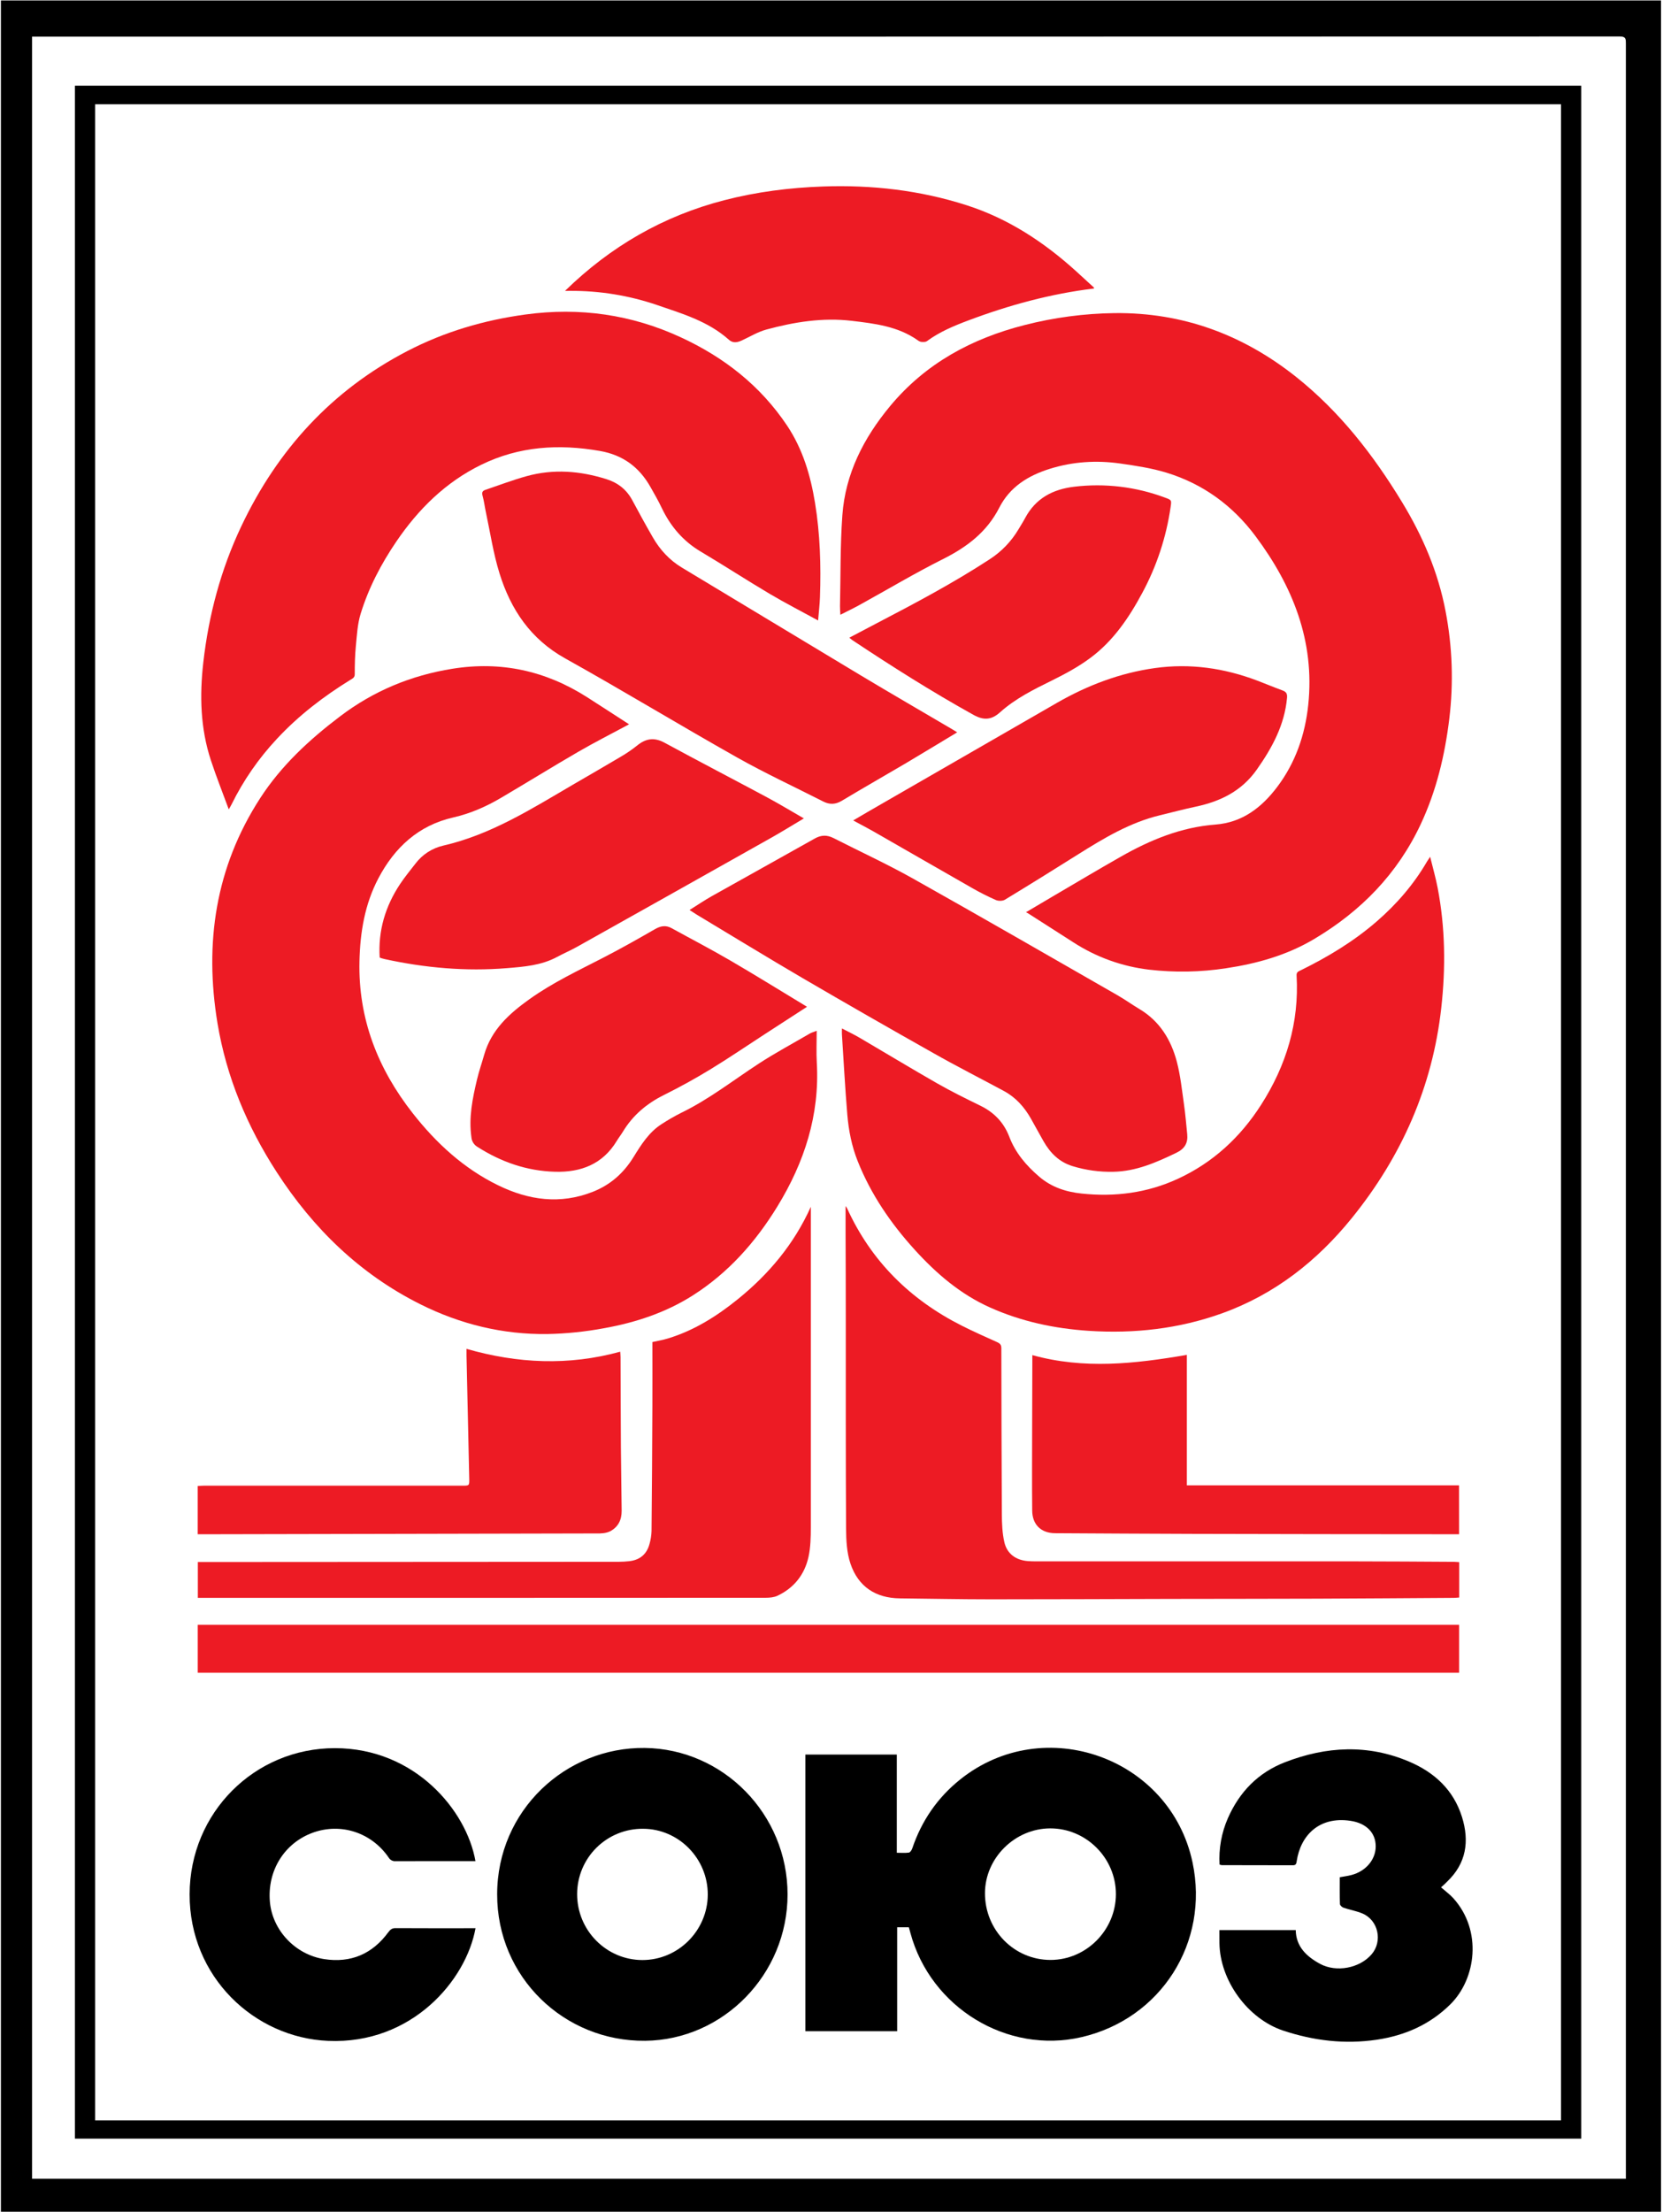
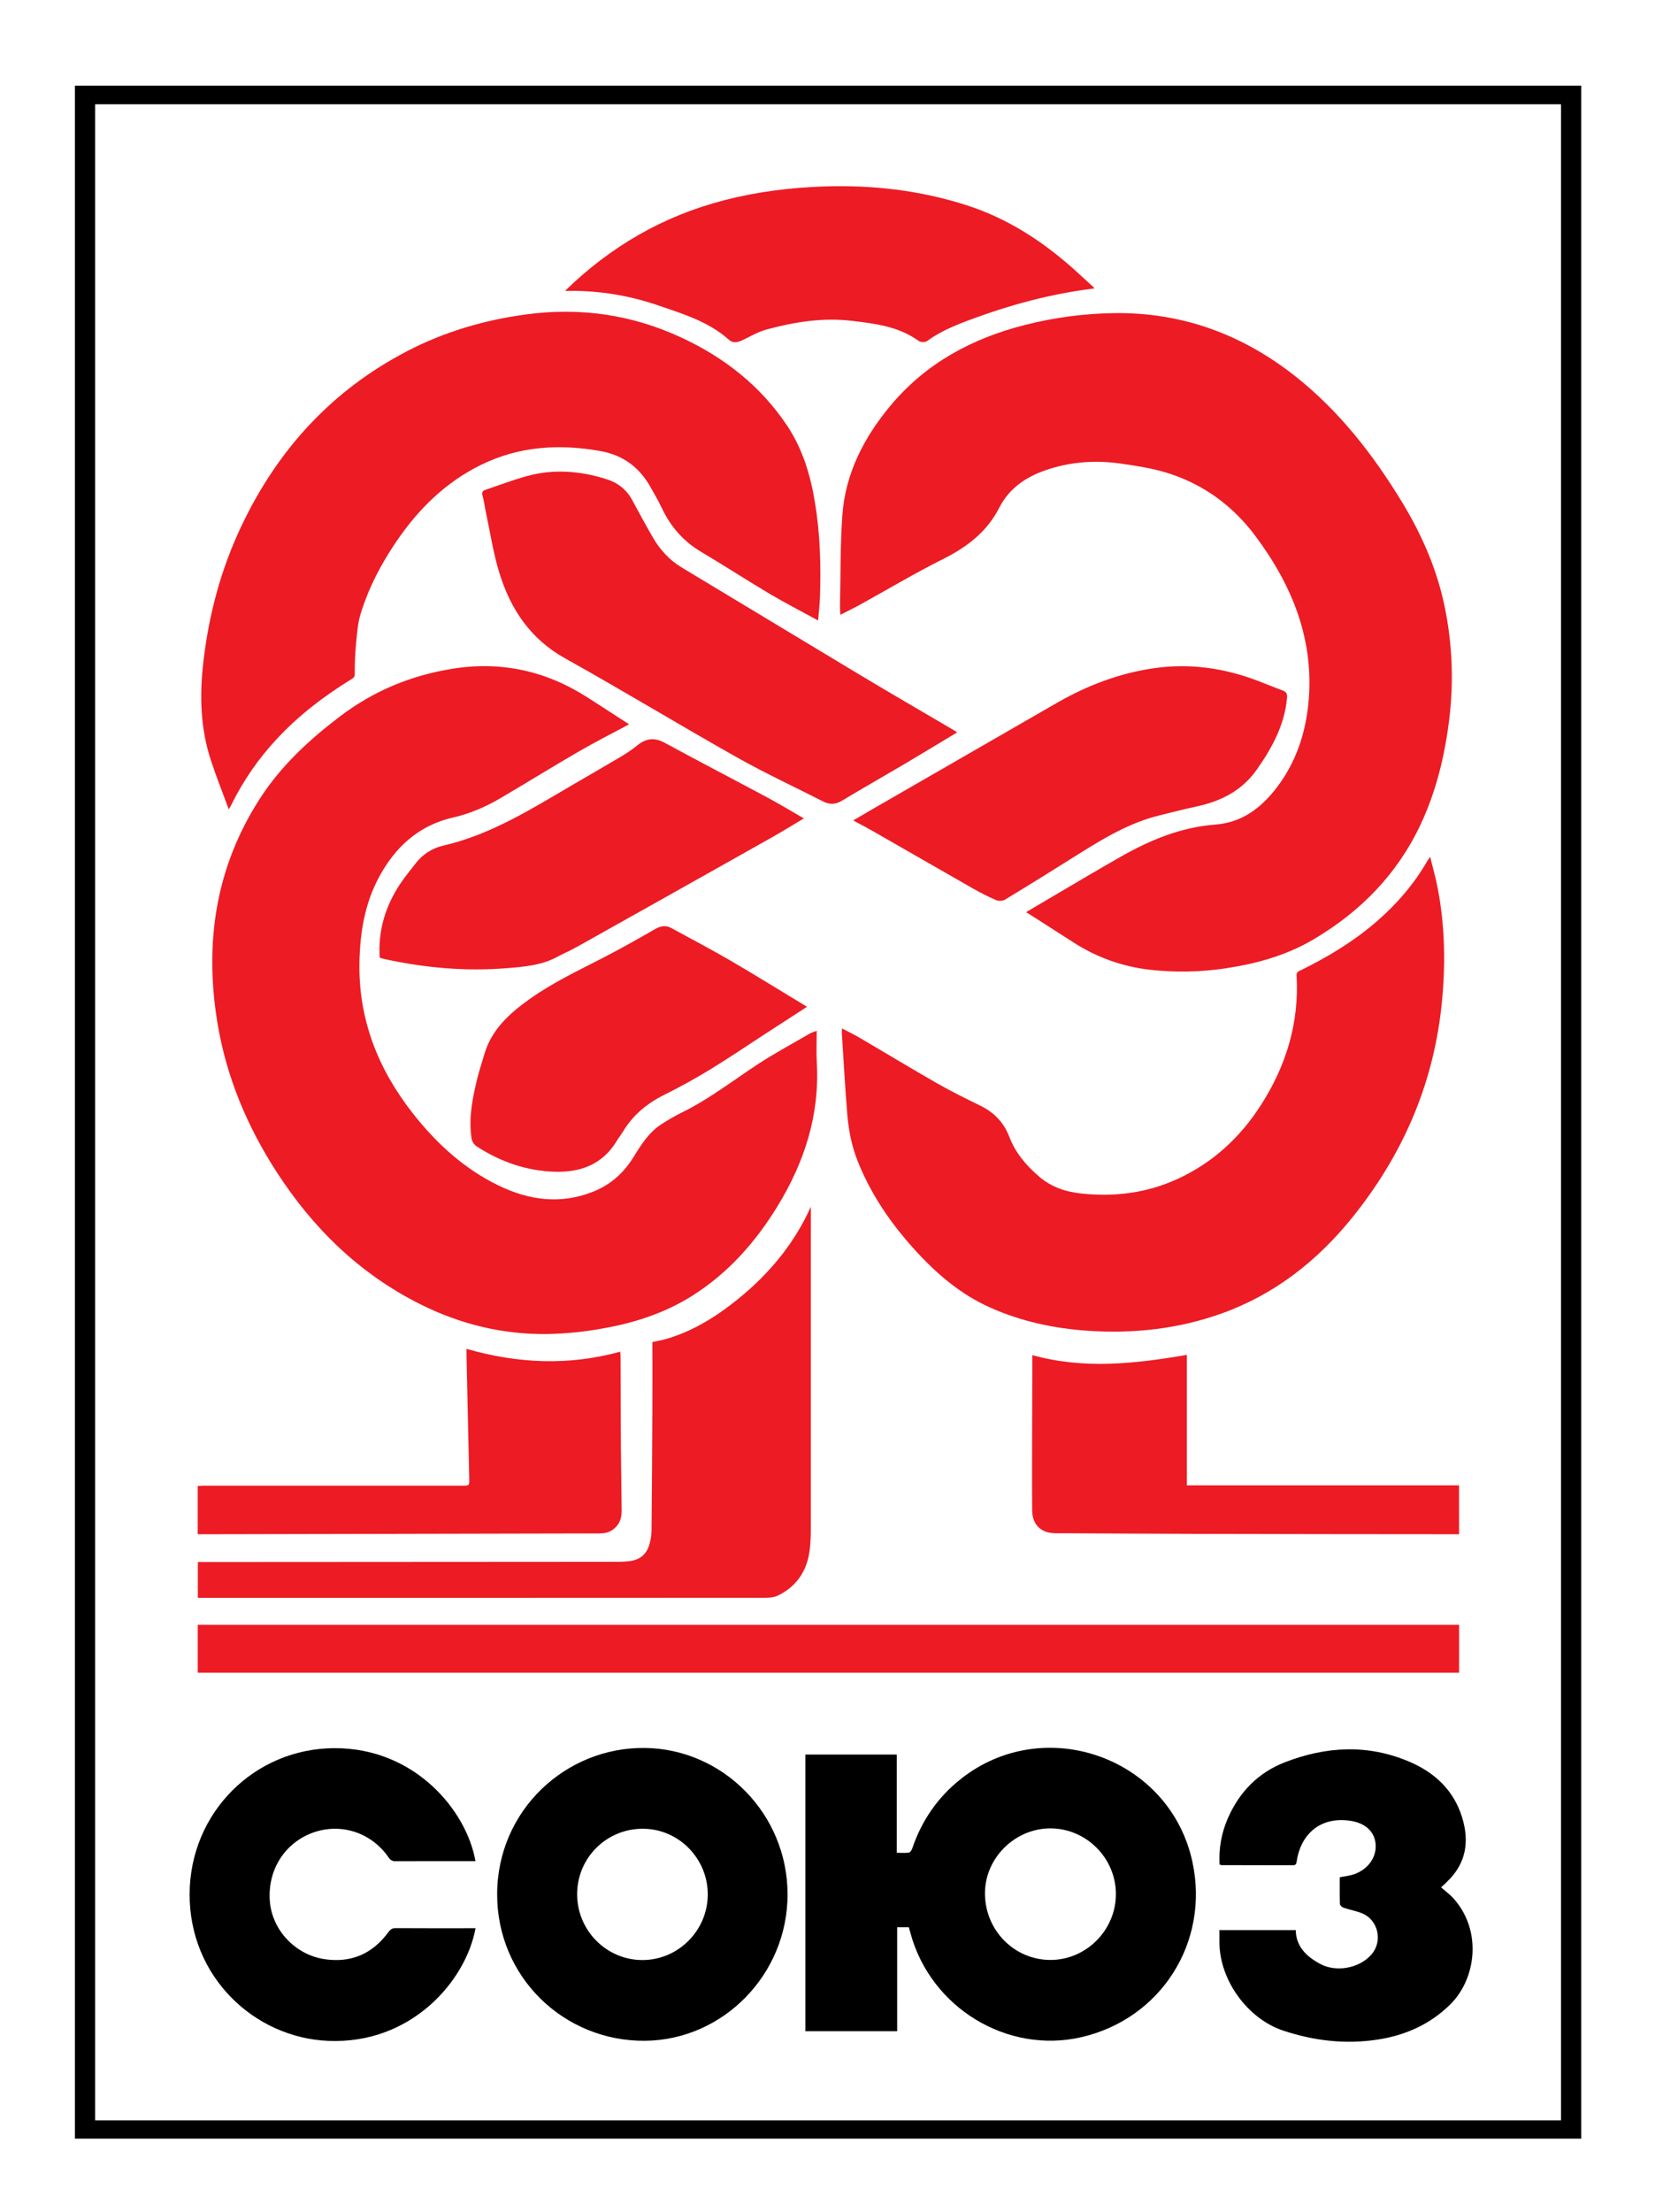
<svg xmlns="http://www.w3.org/2000/svg" width="525" height="698" viewBox="0 0 525 698" fill="none">
  <g clip-path="url(#clip0)">
-     <path d="M0.286 0.144H524.373V697.958H0.286V0.144ZM10.125 11.559V687.547H513.281V214.415C513.281 147.519 513.281 80.622 513.281 13.725C513.281 12.356 513.3 11.51 511.395 11.51C344.934 11.562 178.472 11.578 12.011 11.559H10.125Z" fill="black" />
    <path d="M23.652 27.035H499.186V674.888H23.652V27.035ZM30.026 669.124H492.805V32.903H30.026V669.124Z" fill="black" />
    <path d="M265.297 194.004C265.246 192.886 265.165 192.095 265.181 191.307C265.391 181.739 265.242 172.149 265.927 162.613C266.867 149.474 272.66 138.204 280.994 128.162C292.183 114.687 306.753 106.821 323.493 102.568C332.772 100.191 342.302 98.928 351.88 98.806C373.421 98.564 392.467 105.639 409.252 119.001C422.979 129.948 433.557 143.558 442.621 158.47C449.135 169.172 453.998 180.503 456.352 192.848C458.514 204.057 458.911 215.535 457.53 226.867C456.126 238.349 453.481 249.47 448.56 259.997C441.204 275.733 429.676 287.532 414.854 296.338C406.242 301.459 396.832 304.088 387.042 305.554C379.006 306.785 370.841 306.935 362.765 306C354.245 304.996 346.07 302.048 338.87 297.384C334.065 294.319 329.264 291.246 324.468 288.165C324.335 288.078 324.184 288.023 323.89 287.878C326.993 286.044 329.838 284.348 332.699 282.672C339.703 278.568 346.674 274.409 353.727 270.402C363.049 265.086 372.824 261.037 383.69 260.21C392.176 259.565 398.263 254.857 403.181 248.366C408.977 240.7 412 231.917 413.004 222.452C415.125 202.312 408.096 184.92 396.342 169.172C389.186 159.572 379.802 152.703 368.293 149.174C363.553 147.721 358.564 146.971 353.636 146.268C346.122 145.208 338.689 145.664 331.355 147.966C324.49 150.12 318.784 153.701 315.465 160.211C311.548 167.88 305.277 172.627 297.74 176.405C288.766 180.903 280.129 186.067 271.329 190.917C269.45 191.953 267.509 192.877 265.297 194.004Z" fill="#ED1B24" />
    <path d="M198.596 228.569C193.052 231.553 187.724 234.246 182.567 237.236C174.381 241.98 166.334 246.965 158.181 251.767C153.447 254.554 148.503 256.733 143.052 257.973C132.105 260.47 124.572 267.444 119.447 277.183C115.146 285.356 113.693 294.207 113.48 303.339C113.063 321.461 119.257 337.245 130.313 351.324C137.708 360.744 146.375 368.732 157.221 374.028C166.873 378.752 176.829 380.164 187.152 376.095C192.674 373.915 196.84 370.234 199.943 365.226C202.41 361.244 204.883 357.23 208.984 354.66C210.922 353.4 212.926 352.246 214.987 351.202C223.754 346.962 231.391 340.962 239.49 335.679C244.702 332.279 250.22 329.337 255.587 326.192C256.13 325.869 256.759 325.711 257.831 325.285C257.831 328.837 257.67 332.085 257.857 335.324C258.807 351.886 253.934 366.83 245.39 380.764C238.492 392.008 229.916 401.673 218.698 408.803C210.131 414.247 200.637 417.357 190.756 419.136C184.842 420.242 178.847 420.86 172.831 420.983C158.739 421.17 145.342 417.899 132.719 411.596C113.58 402.034 98.845 387.645 87.321 369.83C78.017 355.454 71.498 339.883 68.672 322.969C64.475 297.672 67.991 273.699 82.16 251.841C88.803 241.595 97.628 233.435 107.286 226.112C117.868 218.068 129.674 213.15 142.807 211.041C158.193 208.571 172.276 211.687 185.325 220.002C189.671 222.776 193.988 225.598 198.596 228.569Z" fill="#ED1B24" />
    <path d="M258.27 195.803C252.884 192.855 247.811 190.258 242.922 187.359C235.615 183.025 228.491 178.388 221.187 174.048C215.617 170.735 211.684 166.092 208.916 160.311C207.857 158.08 206.627 155.933 205.403 153.779C201.851 147.45 196.704 143.588 189.38 142.306C176.415 140.045 163.909 140.814 151.942 146.655C140.708 152.145 132.141 160.602 125.179 170.809C120.335 177.913 116.37 185.492 113.848 193.707C112.853 196.936 112.676 200.466 112.34 203.879C112.052 206.817 111.991 209.785 111.994 212.74C111.994 213.821 111.348 214.093 110.67 214.503C102.162 219.753 94.279 225.782 87.45 233.125C81.663 239.296 76.822 246.29 73.083 253.879C72.903 254.253 72.68 254.608 72.224 255.419C70.248 250.033 68.259 245.05 66.586 239.964C63.254 229.88 62.989 219.514 64.184 209.026C65.892 194.059 69.722 179.696 76.174 166.079C87.608 141.938 104.755 123.151 128.598 110.78C140.346 104.68 152.859 101.005 165.982 99.233C183.006 96.933 199.32 99.233 214.9 106.433C228.55 112.73 240.039 121.691 248.483 134.311C253.424 141.725 255.871 149.988 257.295 158.668C258.91 168.533 259.204 178.462 258.858 188.421C258.781 190.723 258.5 193.019 258.27 195.803Z" fill="#ED1B24" />
    <path d="M451.485 270.37C452.348 273.903 453.255 277.032 453.865 280.222C456.274 292.787 456.413 305.425 454.995 318.122C452.209 343.045 442.437 365.022 426.763 384.387C415.784 397.95 402.377 408.483 385.773 414.45C372.175 419.333 358.102 420.909 343.713 419.972C332.896 419.262 322.446 417.037 312.517 412.59C303.201 408.422 295.641 401.934 288.854 394.478C281.268 386.144 274.968 376.967 270.77 366.43C268.881 361.687 267.909 356.743 267.486 351.692C266.786 343.297 266.337 334.856 265.791 326.437C265.756 325.914 265.791 325.391 265.791 324.542C267.826 325.608 269.666 326.479 271.39 327.493C279.554 332.276 287.646 337.181 295.861 341.879C300.291 344.408 304.88 346.671 309.465 348.909C313.834 351.04 316.911 354.218 318.652 358.793C320.589 363.84 323.98 367.819 328.049 371.303C331.924 374.619 336.444 376.121 341.446 376.647C351.993 377.761 362.155 376.463 371.826 372.004C382.937 366.879 391.575 358.88 398.114 348.654C406.068 336.241 410.185 322.698 409.326 307.841C409.264 306.798 409.82 306.591 410.514 306.252C419.142 302.025 427.325 297.104 434.613 290.785C440.923 285.315 446.319 279.079 450.523 271.839C450.749 271.478 450.991 271.132 451.485 270.37Z" fill="#ED1B24" />
    <path d="M254.244 553.681H283.115V584.68C284.523 584.68 285.754 584.797 286.939 584.619C287.355 584.558 287.817 583.825 287.995 583.308C290.949 574.567 295.971 567.262 303.172 561.508C329.65 540.38 369.453 554.624 376.473 587.709C381.833 612.958 366.546 637.031 341.456 642.853C317.974 648.301 293.768 633.573 287.41 609.968C287.258 609.403 287.087 608.837 286.919 608.188H283.228V640.996H254.244V553.681ZM352.283 597.758C352.309 586.376 342.919 576.96 331.549 576.982C320.396 577.005 310.992 586.321 310.95 597.384C310.902 609.073 320.16 618.509 331.662 618.499C342.916 618.489 352.261 609.093 352.283 597.758V597.758Z" fill="black" />
-     <path d="M217.687 287.171C220.199 285.602 222.408 284.09 224.733 282.786C235.554 276.702 246.42 270.702 257.231 264.606C259.265 263.46 261.106 263.44 263.159 264.483C271.484 268.733 279.999 272.637 288.143 277.206C309.798 289.354 331.3 301.767 352.848 314.105C355.18 315.439 357.369 317.028 359.672 318.4C366.078 322.204 369.682 328.087 371.516 335.03C372.666 339.422 373.131 343.997 373.776 348.505C374.228 351.641 374.487 354.802 374.8 357.953C375.074 360.724 373.97 362.536 371.358 363.792C365.022 366.837 358.661 369.649 351.47 369.779C347.112 369.876 342.766 369.276 338.598 367.999C334.378 366.708 331.533 363.834 329.418 360.114C328.087 357.779 326.812 355.412 325.491 353.071C323.415 349.393 320.696 346.319 316.934 344.294C309.478 340.271 301.906 336.441 294.514 332.243C280.749 324.493 267.042 316.636 253.391 308.671C242.164 302.106 231.068 295.308 219.915 288.608C219.272 288.214 218.652 287.791 217.687 287.171Z" fill="#ED1B24" />
    <path d="M302.174 231.107C296.687 234.4 291.414 237.629 286.096 240.778C279.337 244.769 272.508 248.641 265.781 252.687C263.757 253.901 261.906 253.956 259.891 252.932C250.792 248.302 241.508 244 232.621 238.992C214.448 228.752 196.617 217.912 178.398 207.757C167.493 201.676 161.229 192.328 157.686 180.916C155.749 174.69 154.78 168.161 153.417 161.764C153.023 159.982 152.826 158.151 152.332 156.397C152.029 155.335 152.387 154.867 153.256 154.573C157.576 153.113 161.849 151.479 166.234 150.265C174.713 147.918 183.141 148.58 191.473 151.215C195.083 152.355 197.811 154.499 199.616 157.87C201.728 161.8 203.866 165.72 206.097 169.582C208.358 173.502 211.345 176.76 215.281 179.127C234.075 190.423 252.842 201.786 271.658 213.088C281.346 218.9 291.117 224.548 300.85 230.277C301.215 230.487 301.563 230.722 302.174 231.107Z" fill="#ED1B24" />
-     <path d="M460.663 492.966V504.129C460.075 504.168 459.513 504.236 458.948 504.239C444.527 504.329 430.109 504.442 415.678 504.494C400.233 504.549 384.788 504.539 369.343 504.572C350.511 504.614 331.675 504.71 312.833 504.701C303.259 504.701 293.684 504.501 284.094 504.397C276.383 504.313 270.926 500.664 268.488 493.444C267.312 489.97 267.125 486.04 267.102 482.313C266.97 460.572 267.025 438.83 267.009 417.085C267.009 407.559 266.987 398.034 266.944 388.51C266.944 385.927 266.944 383.376 266.944 380.605C267.12 380.82 267.278 381.049 267.416 381.29C275.043 398.023 287.378 410.158 303.692 418.377C307.337 420.214 311.073 421.874 314.796 423.543C315.691 423.947 316.117 424.383 316.117 425.426C316.137 442.913 316.19 460.399 316.279 477.886C316.298 480.815 316.418 483.812 317.063 486.65C317.909 490.363 320.751 492.362 324.558 492.64C325.362 492.698 326.173 492.718 326.977 492.718C360.454 492.718 393.929 492.718 427.403 492.718C437.949 492.718 448.495 492.808 459.048 492.863C459.545 492.879 460.02 492.927 460.663 492.966Z" fill="#ED1B24" />
    <path d="M255.971 380.828C255.971 383.289 255.971 385.748 255.971 388.207C255.971 419.469 255.971 450.729 255.971 481.987C255.971 485.093 255.9 488.277 255.242 491.29C254.018 496.876 250.695 501.084 245.464 503.561C244.35 504.087 242.961 504.207 241.702 504.207C182.516 504.239 123.331 504.247 64.145 504.232H62.456V492.93H64.306C108.007 492.907 151.696 492.881 195.373 492.853C196.452 492.849 197.53 492.787 198.603 492.669C201.974 492.304 204.16 490.512 205.041 487.244C205.428 485.902 205.645 484.516 205.687 483.12C205.812 469.943 205.9 456.764 205.952 443.583C205.981 436.918 205.952 430.253 205.952 423.514C207.547 423.149 209.297 422.868 210.973 422.345C219.175 419.826 226.296 415.344 232.902 410.007C242.742 402.056 250.688 392.576 255.971 380.828Z" fill="#ED1B24" />
    <path d="M62.427 527.86V512.731H460.633V527.86H62.427Z" fill="#ED1B24" />
    <path d="M248.628 597.832C248.628 623.094 228.285 643.757 203.669 644.009C178.159 644.261 156.908 623.988 156.947 597.778C156.986 571.276 178.618 551.298 203.566 551.601C228.317 551.895 248.635 572.49 248.628 597.832ZM203.001 577.105C200.281 577.08 197.584 577.593 195.063 578.615C192.543 579.637 190.25 581.148 188.317 583.06C186.383 584.973 184.847 587.249 183.797 589.757C182.747 592.266 182.204 594.958 182.199 597.677C182.157 609.138 191.395 618.505 202.771 618.531C214.073 618.557 223.386 609.251 223.438 597.903C223.486 586.514 214.264 577.124 203.001 577.105V577.105Z" fill="black" />
    <path d="M269.337 258.909C272.501 257.059 275.327 255.389 278.159 253.775C296.694 243.086 315.236 232.406 333.784 221.732C343.377 216.243 353.562 212.368 364.59 210.824C375.717 209.274 386.441 210.824 396.881 214.77C399.545 215.774 402.167 216.892 404.844 217.867C406.042 218.303 406.429 218.884 406.307 220.24C405.519 228.794 401.628 235.947 396.787 242.828C391.998 249.638 385.298 252.906 377.474 254.563C373.692 255.36 369.956 256.371 366.198 257.272C356.733 259.548 348.534 264.47 340.413 269.572C332.721 274.415 325.01 279.207 317.244 283.919C316.521 284.361 315.197 284.371 314.393 284.025C311.839 282.903 309.348 281.644 306.93 280.254C296.468 274.296 286.041 268.27 275.592 262.29C273.69 261.202 271.73 260.198 269.337 258.909Z" fill="#ED1B24" />
    <path d="M178.369 91.796C192.797 77.72 209.417 68.156 228.63 63.186C238.87 60.538 249.297 59.217 259.859 58.849C275.304 58.313 290.429 60.034 305.174 64.771C318.323 68.995 329.563 76.396 339.725 85.596C341.594 87.294 343.458 89.002 345.318 90.717C345.376 90.772 345.36 90.911 345.386 91.04C331.724 92.694 318.555 96.284 305.706 101.115C301.128 102.836 296.613 104.716 292.625 107.654C292.196 107.977 291.437 107.929 290.843 107.89C290.418 107.812 290.021 107.627 289.687 107.354C283.445 102.959 276.124 102.103 268.885 101.244C259.743 100.156 250.75 101.606 241.941 103.996C239.238 104.729 236.748 106.256 234.172 107.447C232.76 108.093 231.378 108.348 230.106 107.215C223.612 101.403 215.468 99.016 207.502 96.281C198.635 93.249 189.32 91.73 179.948 91.789L178.369 91.796Z" fill="#ED1B24" />
    <path d="M253.772 258.264C250.22 260.373 246.949 262.41 243.591 264.303C223.125 275.824 202.645 287.323 182.15 298.799C180.09 299.955 177.904 300.882 175.825 302.003C170.89 304.66 165.443 305.077 160.05 305.519C147.047 306.585 134.178 305.438 121.443 302.661C121.12 302.594 120.82 302.506 120.51 302.416C120.313 302.361 120.122 302.284 119.864 302.196C119.334 293.697 121.637 286.009 126.29 278.998C127.772 276.764 129.493 274.684 131.133 272.563C133.295 269.686 136.402 267.665 139.907 266.854C154.968 263.405 167.794 255.261 180.872 247.618C185.79 244.744 190.74 241.918 195.635 239.002C197.546 237.906 199.373 236.668 201.099 235.299C203.85 233.038 206.517 232.599 209.785 234.375C220.548 240.22 231.42 245.861 242.219 251.651C246.045 253.705 249.759 255.962 253.772 258.264Z" fill="#ED1B24" />
    <path d="M384.959 609.083H409.058C409.151 614.275 412.419 617.398 416.743 619.739C421.858 622.503 429.204 621.137 432.999 616.733C436.551 612.619 435.139 605.996 430.147 603.852C428.239 603.035 426.13 602.692 424.151 602.024C423.676 601.862 423.024 601.272 423.011 600.858C422.908 598.068 422.956 595.275 422.956 592.401C424.248 592.159 425.471 592.01 426.647 591.7C431.206 590.502 434.3 586.818 434.303 582.659C434.303 578.322 431.281 575.309 426.276 574.586C416.478 573.149 410.611 579.155 409.365 587.299C409.252 588.042 409.168 588.626 408.167 588.623C400.688 588.591 393.206 588.6 385.727 588.584C385.482 588.549 385.242 588.487 385.011 588.4C384.718 583.392 385.614 578.385 387.626 573.788C391.272 565.496 397.152 559.403 405.677 556.102C418.729 551.052 431.865 550.371 444.927 555.944C452.89 559.338 458.874 564.876 461.531 573.352C463.93 581.009 462.923 588.016 456.842 593.796C456.519 594.093 456.239 594.41 455.925 594.703C455.612 594.997 455.28 595.272 454.931 595.585C456.281 596.773 457.672 597.778 458.806 599.021C468.067 609.306 465.936 624.492 457.921 632.452C451.463 638.875 443.555 642.343 434.655 643.67C424.571 645.172 414.715 643.993 405.083 640.793C393.878 637.066 385.088 624.951 384.972 613.135C384.949 611.853 384.959 610.594 384.959 609.083Z" fill="black" />
    <path d="M150.117 608.488C147.176 624.892 130.045 645.168 103.599 644.037C80.262 643.04 59.808 623.823 59.86 597.783C59.915 572.028 80.362 551.668 105.714 551.665C131.066 551.662 147.324 571.414 150.098 587.315H148.483C140.627 587.315 132.771 587.295 124.911 587.334C124.467 587.369 124.022 587.278 123.628 587.071C123.234 586.864 122.906 586.55 122.683 586.165C117.277 578.289 107.619 575.144 98.787 578.328C89.772 581.58 84.33 590.337 85.206 600.183C85.997 609.111 93.198 616.826 102.365 618.24C110.78 619.532 117.574 616.596 122.605 609.731C123.251 608.863 123.819 608.44 124.93 608.462C132.783 608.511 140.643 608.488 148.503 608.488H150.117Z" fill="black" />
    <path d="M254.773 317.712C250.22 320.66 245.893 323.456 241.569 326.263C235.799 330.005 230.112 333.89 224.239 337.468C219.472 340.374 214.571 343.073 209.575 345.56C204.17 348.25 199.791 351.931 196.659 357.104C196.048 358.115 195.312 359.041 194.699 360.059C190.255 367.395 183.381 369.991 175.246 369.772C166.337 369.533 158.193 366.698 150.705 361.909C150.18 361.597 149.736 361.165 149.409 360.649C149.082 360.133 148.883 359.546 148.826 358.938C147.925 352.677 149.174 346.625 150.605 340.606C151.222 337.997 152.116 335.459 152.846 332.879C155.106 324.919 160.848 319.801 167.228 315.254C174.475 310.088 182.515 306.307 190.397 302.241C195.929 299.39 201.357 296.332 206.75 293.225C208.555 292.182 210.176 291.888 212.02 292.902C218.184 296.299 224.432 299.545 230.506 303.087C238.595 307.795 246.533 312.732 254.773 317.712Z" fill="#ED1B24" />
    <path d="M62.417 484.16V468.941C63.08 468.903 63.751 468.835 64.419 468.835C91.594 468.835 118.769 468.835 145.945 468.835C148.141 468.835 148.183 468.835 148.138 466.662C147.86 453.704 147.573 440.747 147.276 427.789C147.276 427.205 147.276 426.62 147.276 425.658C163.421 430.298 179.486 431.035 195.8 426.553C195.845 427.328 195.903 427.844 195.903 428.335C195.942 437.751 195.952 447.167 196.013 456.584C196.058 463.307 196.197 470.03 196.255 476.753C196.278 479.604 195.177 481.894 192.571 483.253C191.894 483.558 191.172 483.752 190.433 483.828C189.737 483.905 189.037 483.932 188.337 483.908L118.12 484.057C100.467 484.096 82.815 484.131 65.162 484.164L62.417 484.16Z" fill="#ED1B24" />
    <path d="M460.627 484.161H458.641C444.863 484.148 431.086 484.136 417.308 484.125C403.806 484.108 390.304 484.081 376.802 484.045C362.226 483.995 347.651 483.924 333.077 483.832C328.675 483.806 325.901 481.158 325.859 476.692C325.772 468.138 325.827 459.578 325.84 451.03C325.84 443.877 325.861 436.723 325.901 429.569C325.901 428.988 325.901 428.41 325.901 427.632C342.163 432.153 358.228 430.386 374.684 427.558V468.729H460.611L460.627 484.161Z" fill="#ED1B24" />
-     <path d="M268.123 201.234C271.174 199.62 274.048 198.105 276.935 196.601C288.996 190.313 301.008 183.949 312.416 176.502C316.136 174.105 319.249 170.877 321.51 167.073C322.223 165.872 322.982 164.694 323.638 163.46C326.954 157.25 332.382 154.393 339.138 153.592C348.788 152.435 358.575 153.602 367.683 156.995C369.911 157.812 369.876 157.793 369.546 160.079C368.18 169.51 365.171 178.628 360.656 187.02C356.459 194.867 351.502 202.197 344.304 207.557C340.545 210.363 336.335 212.646 332.111 214.729C326.299 217.593 320.531 220.448 315.681 224.807C313.007 227.209 310.54 227.39 307.305 225.579C294.172 218.294 281.511 210.269 269.017 201.967C268.772 201.787 268.549 201.583 268.123 201.234Z" fill="#ED1B24" />
  </g>
  <defs>
    <clipPath id="clip0">
      <rect width="524.087" height="697.814" fill="white" transform="translate(0.286 0.144)" />
    </clipPath>
  </defs>
</svg>